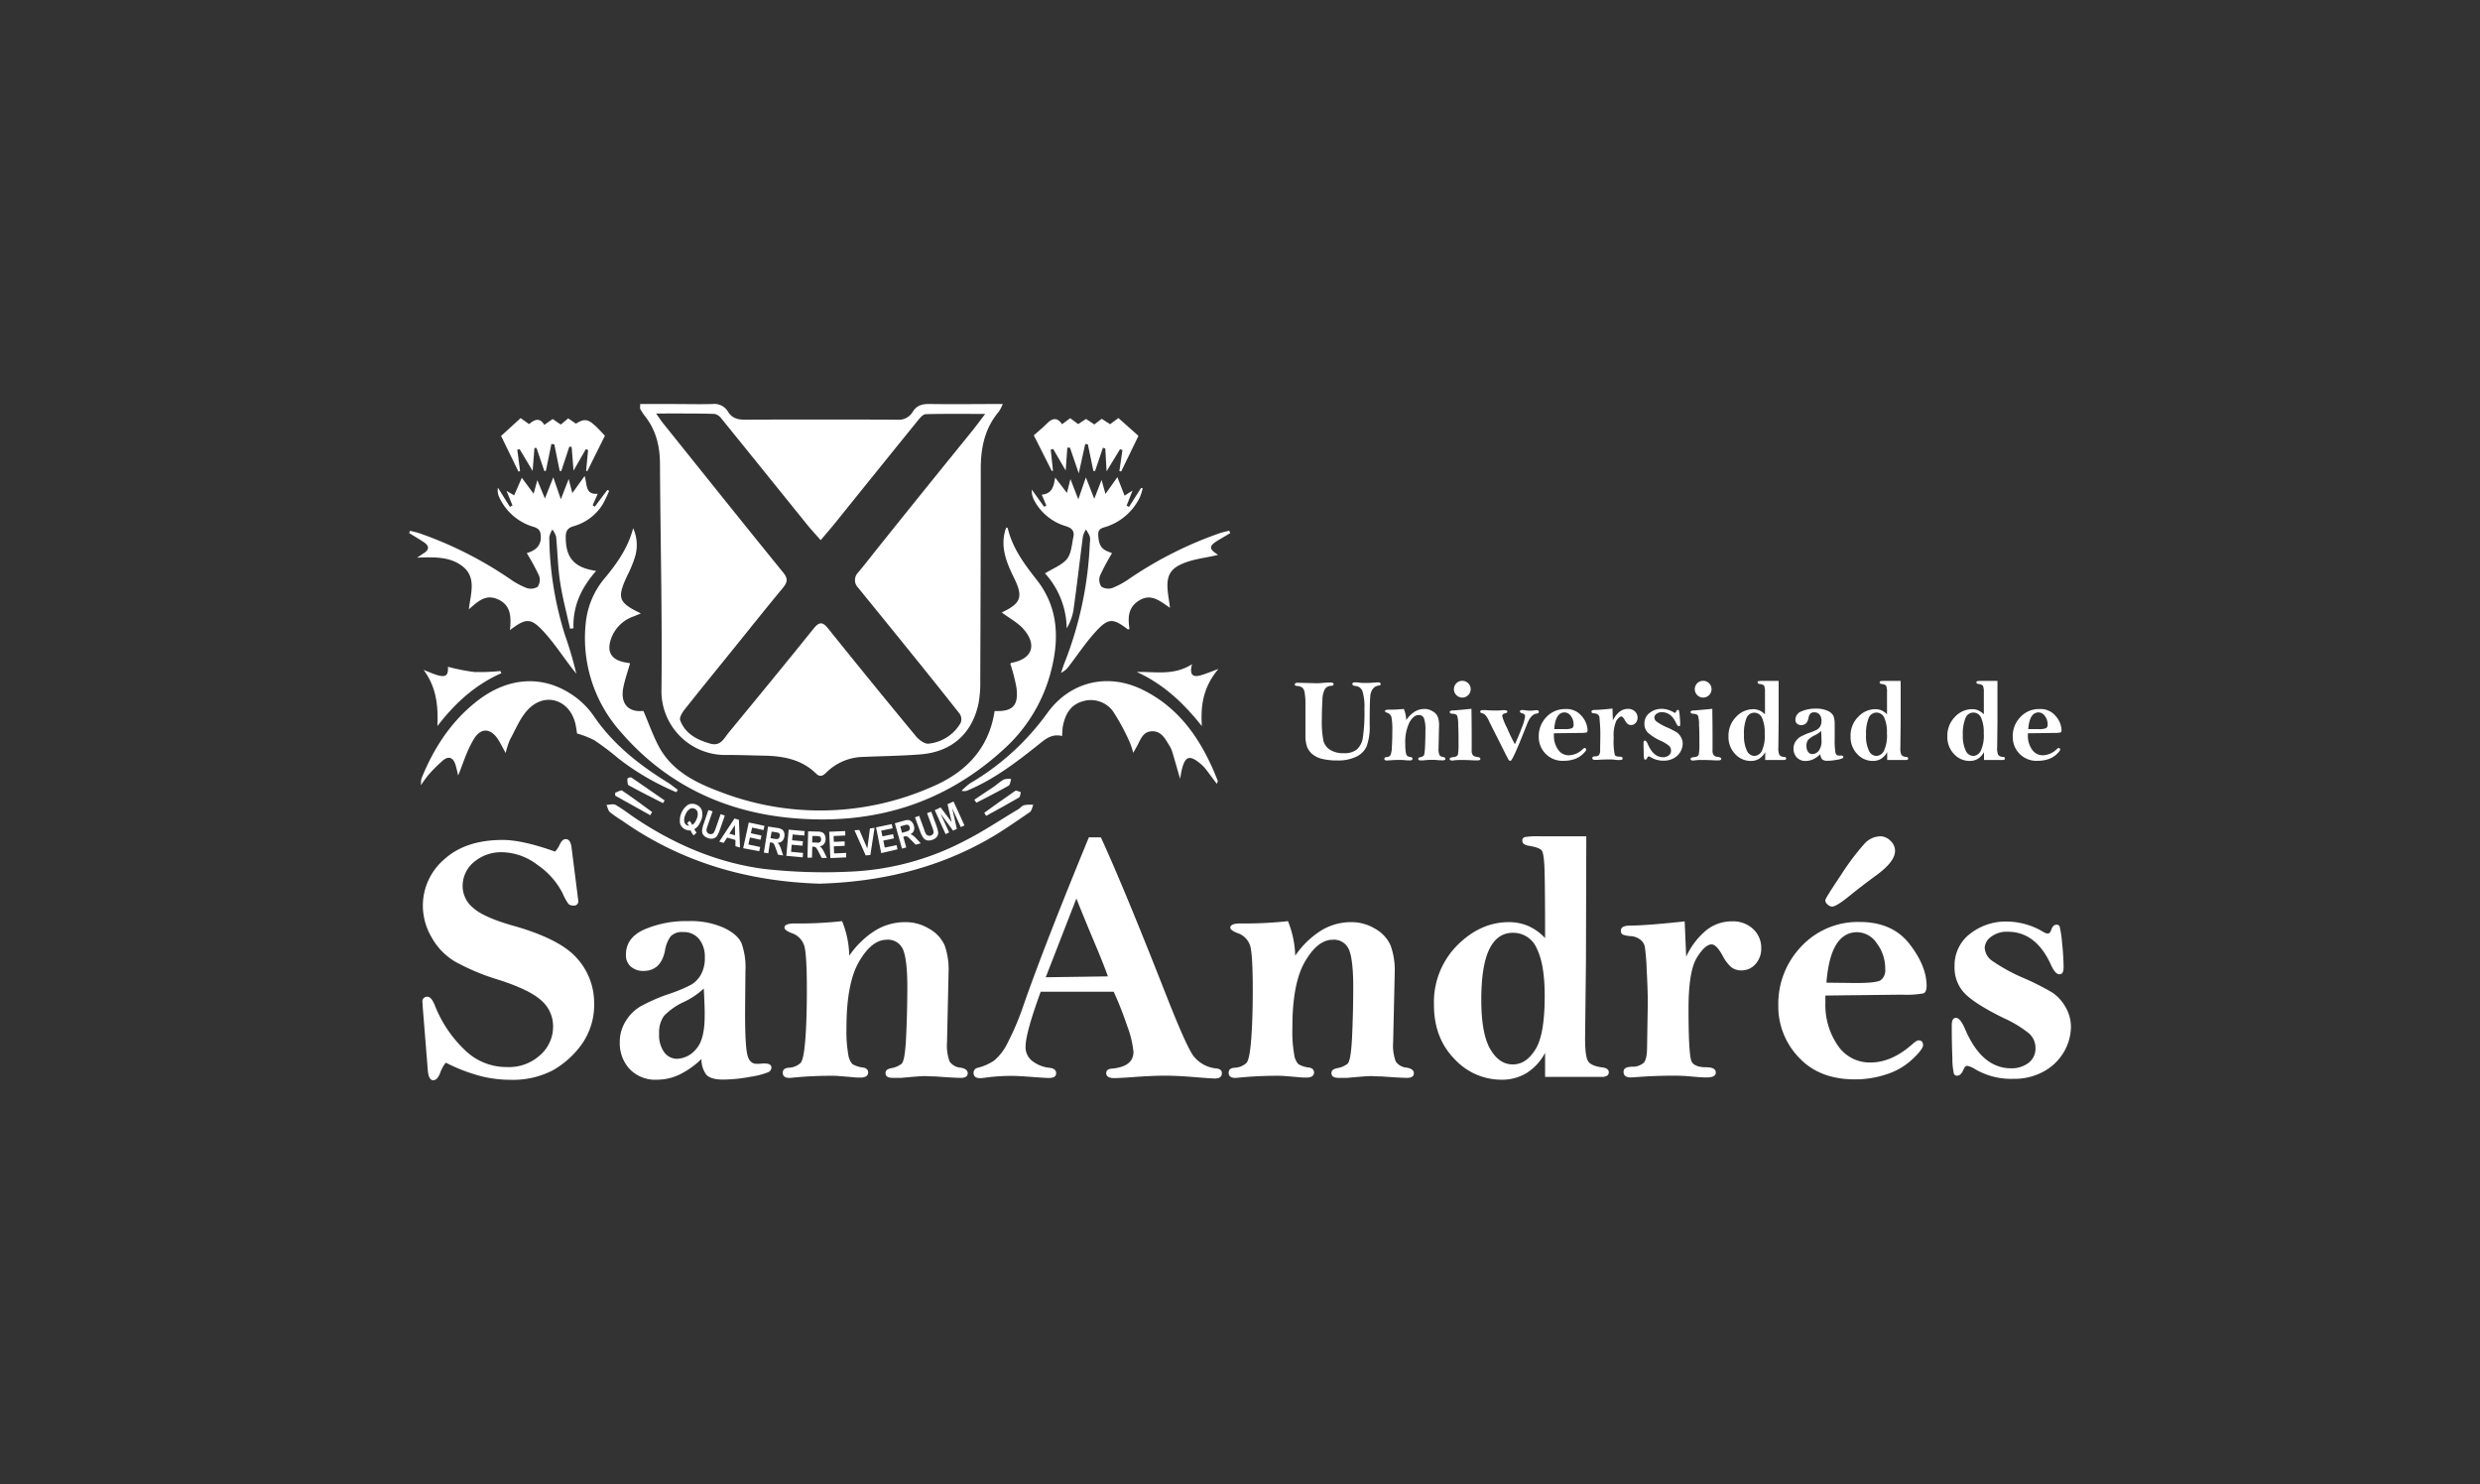
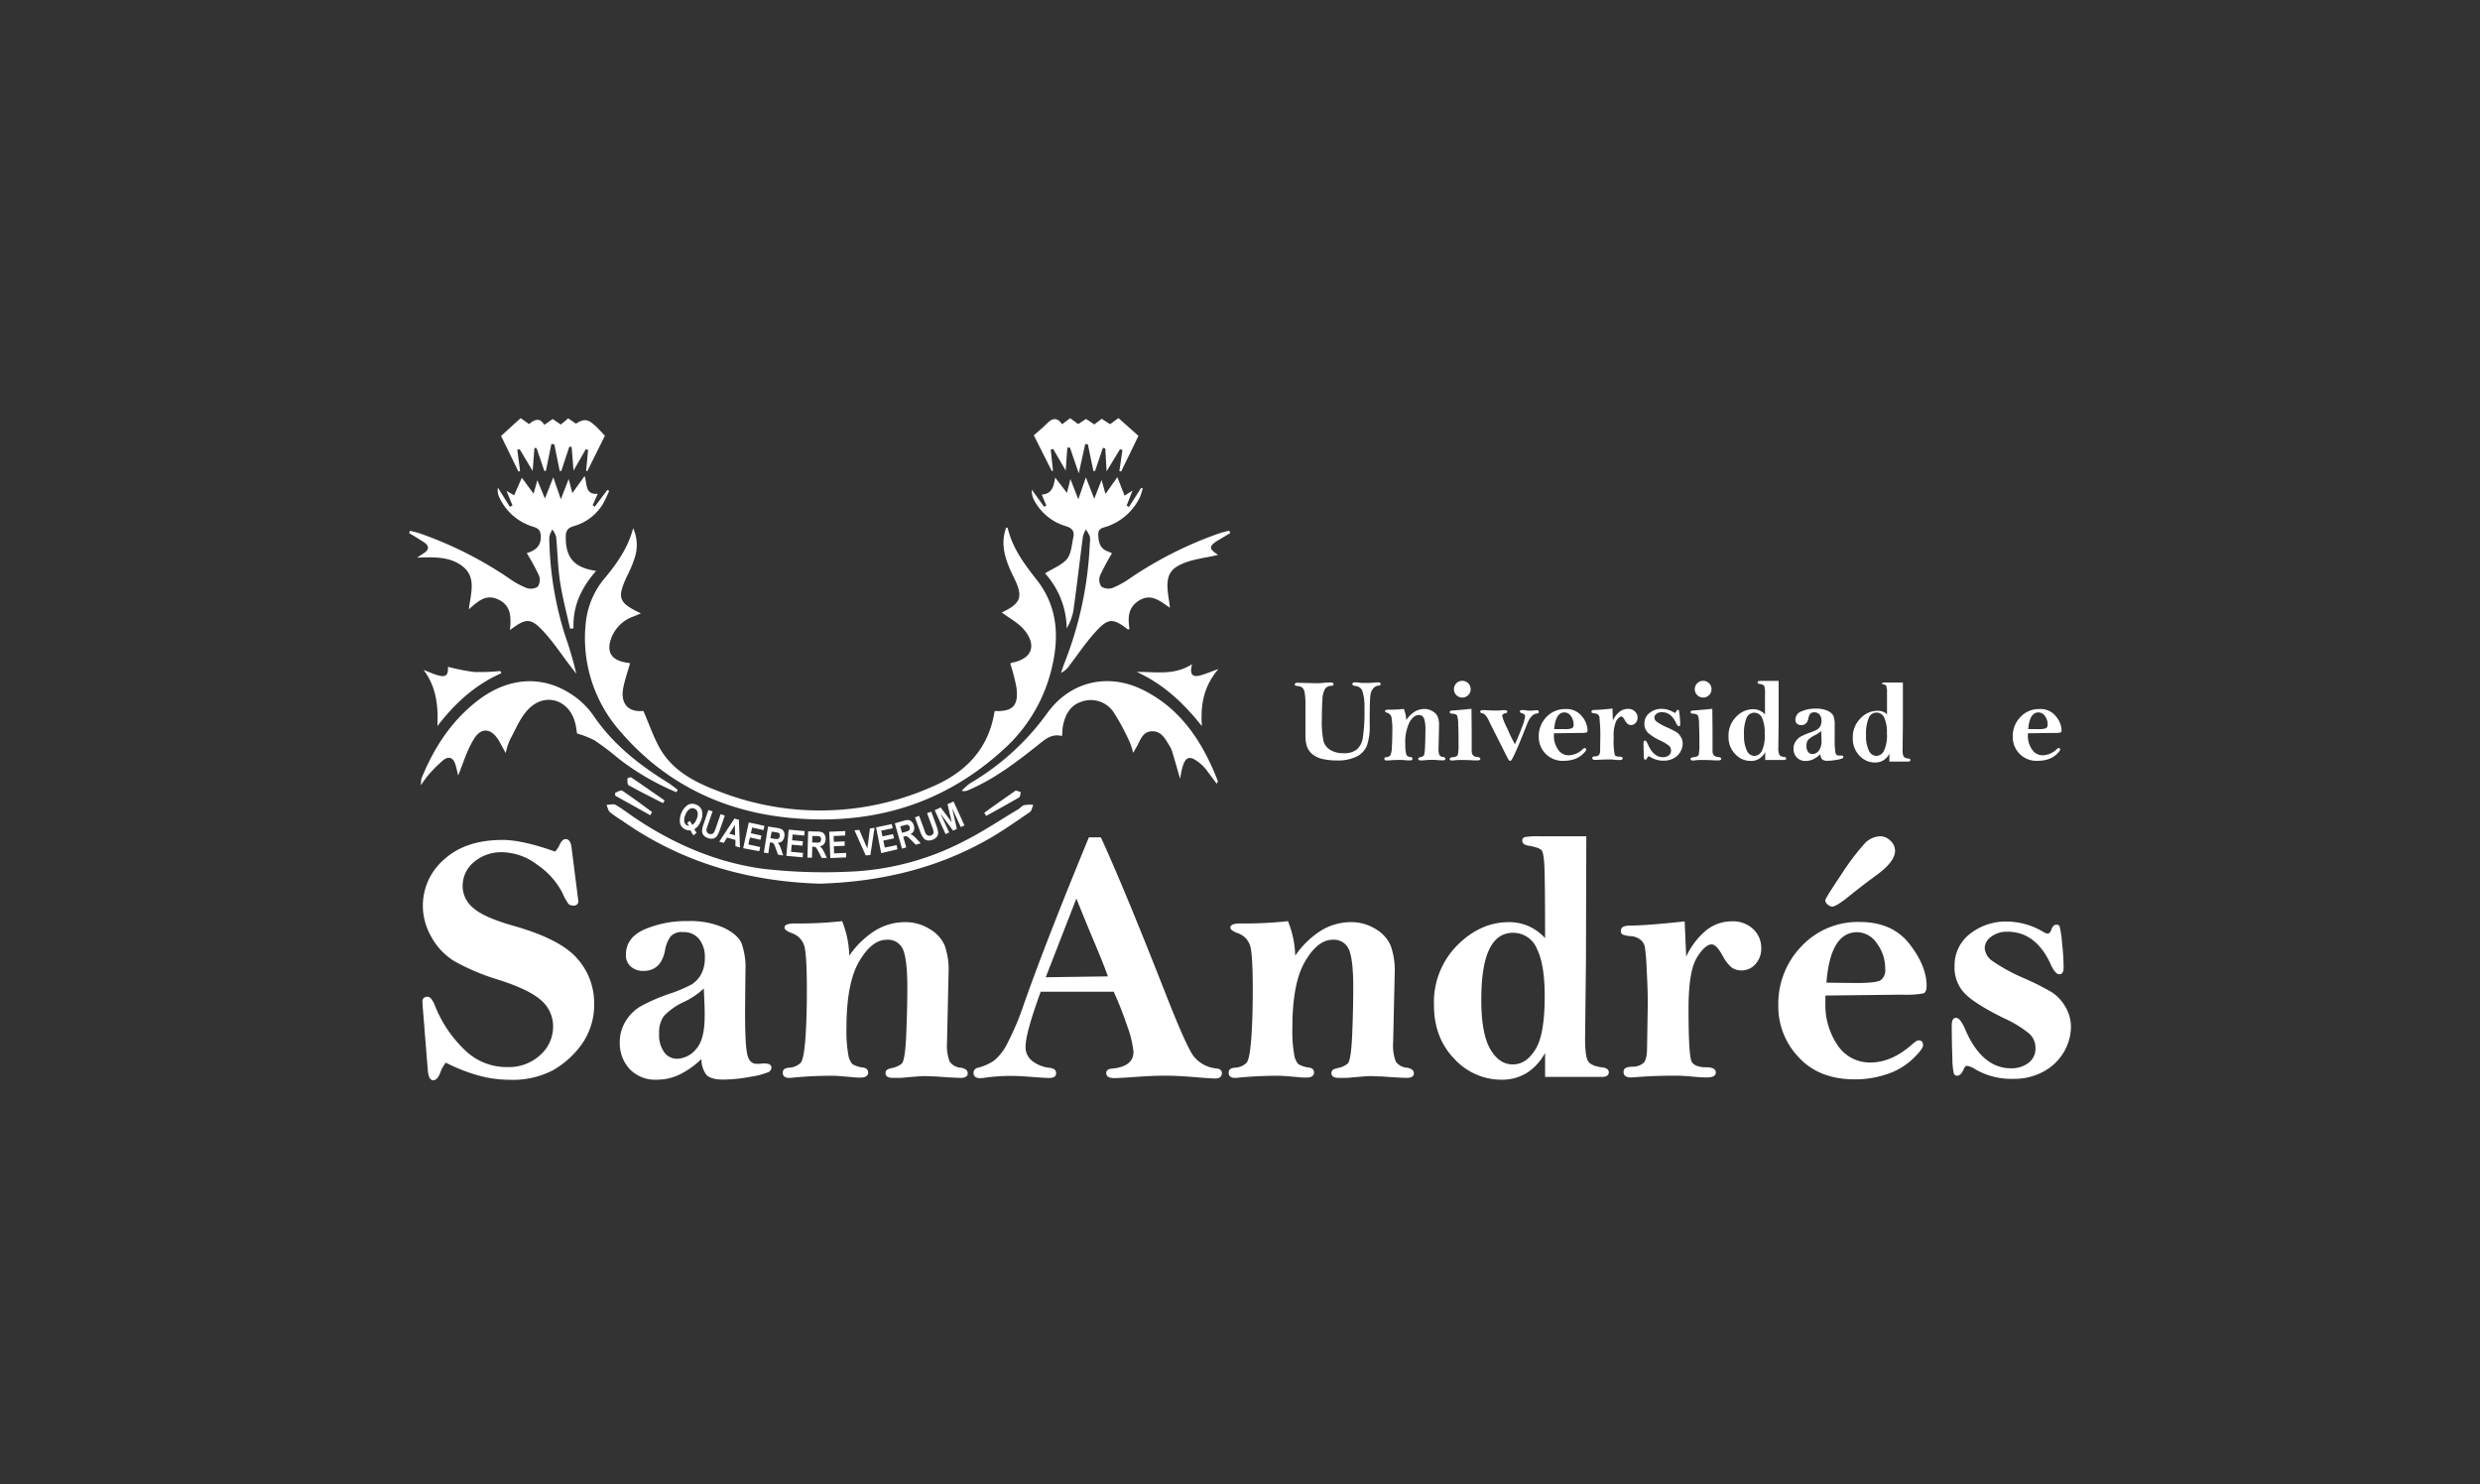
<svg xmlns="http://www.w3.org/2000/svg" id="Capa_1" data-name="Capa 1" viewBox="0 0 591.65 354.12">
  <rect x="0" y="0" width="591.65" height="354.12" fill="#333333" stroke="none" />
-   <path d="M152.73,96.39h7.94c3.07,0,6.15.08,9.23,0a3.83,3.83,0,0,1,3.8,1.85c.92,1.52,2.3,1.89,4,1.88q18.12-.07,36.25,0a3.89,3.89,0,0,0,3.79-1.85c.92-1.54,2.26-1.91,4-1.89,5.69.09,11.39,0,17.49,0a10.22,10.22,0,0,1-.9,1.78c-3.36,3.94-4.35,8.57-4.35,13.61,0,16.81-.05,33.62-.12,50.43a28.27,28.27,0,0,1-.41,5.6c-1.54,7.28-6.44,11.6-13.91,12.18-4.64.36-9.29.41-13.94.61a12.8,12.8,0,0,0-8.46,3.71c-.82.78-1.49,1.19-2.45.25-3.47-3.39-7.83-4.18-12.44-4.27-3-.05-6-.18-9-.16a15.23,15.23,0,0,1-15.44-15.75c.19-17.85-.26-35.71-.36-53.57,0-4.27-.91-8.17-3.62-11.56a12,12,0,0,1-1.09-1.7C152.65,97.4,152.73,97.14,152.73,96.39Zm3.8,2.26c.76,1.08,1.15,1.69,1.6,2.25,9.57,11.93,19.11,23.88,28.76,35.75,1.13,1.39.94,2.25,0,3.46-4,4.81-7.85,9.66-11.76,14.5s-7.94,9.78-11.85,14.72c-.56.71-1.26,1.9-1,2.53,1.23,3.23,4,4.64,7.18,5.55,2.47.71,3.28-1.3,4.42-2.68,6.76-8.21,13.53-16.43,20.19-24.73,1.39-1.73,2.19-1.7,3.54,0q10.35,12.89,20.89,25.63c.72.87,2.06,1.88,3,1.79a10,10,0,0,0,7.67-4.93,2.36,2.36,0,0,0-.18-2.14c-4.16-5.31-8.4-10.56-12.64-15.81-3.86-4.78-7.75-9.55-11.62-14.32a2.56,2.56,0,0,1,0-3.64c2.11-2.54,4.12-5.16,6.19-7.73Q221.3,115.9,231.78,103c1-1.23,1.94-2.53,3.26-4.25-5.12,0-9.65-.06-14.18.06-.63,0-1.35.86-1.85,1.47q-9.78,12.06-19.5,24.16c-1.15,1.43-2.36,2.81-3.72,4.43-1.24-1.41-2.3-2.55-3.28-3.76-6.84-8.46-13.64-16.93-20.5-25.37a2.57,2.57,0,0,0-1.64-1C166,98.62,161.57,98.65,156.53,98.65Z" style="fill:#fff" />
  <path d="M237.29,169.63c4.33.18,5.76-1.29,5.2-5.62a44,44,0,0,0-1.46-5.66c.05,0,.14-.2.26-.22,4.88-.88,6.19-4.11,3-7.92-1.38-1.63-3.44-2.69-5.3-4.09-.06.21-.06,0,0,0,4.58-2.17,5.18-3.68,2.93-8.25-1.89-3.84-3.44-7.67-1.88-12,.15,0,.37.07.38.15,1.14,4.81,4,8.61,7,12.43,5.18,6.68,5.31,14.22,3.23,22a37.63,37.63,0,0,1-11.23,18.34C225,192,207.86,196.92,188.75,195.15c-16.09-1.49-29.93-8.12-40.58-20.44a33.61,33.61,0,0,1-8.33-26.89,19.61,19.61,0,0,1,4.62-10.11c2.89-3.5,5.42-7.17,6.59-11.7a9.73,9.73,0,0,1,.33,7.19,28.15,28.15,0,0,1-1.74,4.14c-2.49,5.34-2.14,6.42,3.25,9-.7.29-1.19.51-1.7.71a8.71,8.71,0,0,0-5.34,5.14Q144.07,157,149,158l1.32.23c-.57,2-1.21,3.82-1.6,5.71-.81,3.94,1.19,6.06,4.77,5.66,1.3,3,2.32,6,3.85,8.79,3.17,5.65,8.71,8.37,14.45,10.51a66,66,0,0,0,50.63-1.22C230.5,184.22,235.92,178.55,237.29,169.63Z" style="fill:#fff" />
  <path d="M142.22,136.2c-3.57,4.06-5.6,8.44-5.4,13.69L136,150c-.82-3.74-1.82-7.45-2.39-11.22-.54-3.54-.59-7.16-.94-10.74a5.35,5.35,0,0,0-.89-1.7,5.35,5.35,0,0,0-.74,1.84,80.36,80.36,0,0,0,3.78,23.43,89.79,89.79,0,0,1,2.67,9.13c-.46-.59-.92-1.17-1.37-1.76-2.09-2.74-4-5.64-6.32-8.18-3.14-3.45-4.29-3.41-8.14-.47.3-3.09.32-6-3-7.4-2.83-1.21-4.67.56-6.81,2.44.42-3.72,1.88-7.52-1.42-10.2-3-2.39-6.71-2.28-10.93-2.13l1.66-1.1c1.38-.9,1.15-1.8-.06-2.6s-2.33-1.45-3.5-2.17l.23-.54c.75.19,1.5.35,2.23.59a91.4,91.4,0,0,1,21.61,10.91,18.78,18.78,0,0,0,3.93,2.14,3.11,3.11,0,0,0,2.67-.28,2.91,2.91,0,0,0,.34-2.62,53.8,53.8,0,0,0-2.94-5.41c1.64-.51,3.3-1.35,3.35-3.72,0-1.37-.25-2.11-1.77-2.56a13,13,0,0,1-8.12-7,3.68,3.68,0,0,1-.34-2.33l2.85,4.56.63-.31-1.43-3.49,1.82,1.06,1.83-4.19,2.81,3.81.89-3.22,1.81,4.36,2-5.05,1.8,5.23,1.87-4.83.87,3.36,2.93-4.08c.64,2,.1,4.52,3.13,4.24l-1.21,2.74.5.35,3-4,.44.2a29.85,29.85,0,0,1-1.6,3.32,12,12,0,0,1-6.89,5.13c-1.59.45-1.9,1.32-1.87,2.77C135,133.09,137,135.45,142.22,136.2Z" style="fill:#fff" />
  <path d="M266.57,113.84l1.72,4.41,1.9-1.22c-.59,1.51-1,2.56-1.42,3.6l.57.31,2.89-4.53.39.1a16.09,16.09,0,0,1-.66,2.07,13.62,13.62,0,0,1-7.63,6.94c-1.06.42-2.43.36-2.32,2.16s.42,3.12,2.16,3.83c.41.16.82.34,1.12.47a54.65,54.65,0,0,0-2.86,5.35,2.9,2.9,0,0,0,.32,2.62,3.07,3.07,0,0,0,2.67.31,20.26,20.26,0,0,0,4.12-2.27A91.88,91.88,0,0,1,291,127.2c.73-.24,1.49-.4,2.24-.59l.26.57-2.37,1.41c-2.86,1.65-2.89,2.27-.53,3.78-3,.78-6.65,1-9.55,2.63-3.77,2.07-2.34,6.15-1.94,10-2.34-1.58-4.4-3.45-7.21-1.82s-2.85,4.15-2.44,6.87c-.16.05-.33.15-.39.11-3.57-2.73-4.66-2.77-7.74.61-2.26,2.49-4.15,5.31-6.2,8a5.16,5.16,0,0,1-2,1.76c.26-.75.49-1.52.78-2.26A87.59,87.59,0,0,0,260,129.56a4.85,4.85,0,0,0,0-1.57,9.82,9.82,0,0,0-.93-1.67,6.19,6.19,0,0,0-.72,1.66c-.78,5.93-1.45,11.88-2.29,17.8a12.94,12.94,0,0,1-1.58,4.13,19.88,19.88,0,0,0-5.17-13.12c1.89-1.18,4-1.95,5.27-3.46,1-1.31,1.13-3.45,1.5-5.25.29-1.39-.37-2.11-1.8-2.55a12.53,12.53,0,0,1-7.51-6.08,4.73,4.73,0,0,1-.61-2.63l2.93,4.08.54-.27-1.1-2.62c2.38-.2,2.85-1.81,3.19-4.08l2.82,3.66.83-3.3c.72,1.84,1.22,3.15,1.88,4.83.62-1.8,1.12-3.25,1.81-5.22l2,5.1,1.74-4.5.93,3.34Z" style="fill:#fff" />
  <path d="M253.37,175.6c-2.55-.66-4.14.88-5.76,2.16-5.17,4.11-10.4,8.11-16.54,10.72a2.21,2.21,0,0,1-1.66.17,16.73,16.73,0,0,1,2-1.76,60.08,60.08,0,0,0,18.34-16.63c5.42-7.65,14.46-9.81,22.79-5.73,9.22,4.51,14.4,12.57,18,21.81,0,.1-.1.26-.25.65-1-1.29-1.83-2.47-2.73-3.62a8.39,8.39,0,0,0-1.11-1.12c-2.65-2.24-3.74-1.88-4.53,1.47-.13.57-.22,1.15-.39,2.07-.69-2.4-1.27-4.45-1.89-6.5a6.57,6.57,0,0,0-.67-1.42c-1-1.62-1.9-3.44-4.08-3.41s-2.73,1.85-3.54,3.37c-.23.44-.5.87-1,1.78a18.45,18.45,0,0,0-.86-2.61,53,53,0,0,0-3.92-7.24,6.55,6.55,0,0,0-7.47-2.38c-2.86.85-4.1,3.33-4.58,6.16C253.46,174.12,253.45,174.72,253.37,175.6Z" style="fill:#fff" />
  <path d="M161.36,189a60.47,60.47,0,0,1-13.83-8.06,65,65,0,0,0-5.74-4.34,22.86,22.86,0,0,0-4.12-1.61c-.09-.49-.19-1.52-.45-2.52-1.4-5.5-7.1-7.38-11.1-3.34-2,2-3.08,4.86-4.48,7.38a18,18,0,0,0-1,3.15c-.7-1.28-1.15-2.15-1.65-3-1.75-2.92-4.18-3.24-5.94-.34s-2.6,5.95-3.75,8.7c-.14-.56-.33-1.56-.62-2.53-.5-1.67-1.55-2.27-3-1.08a35.41,35.41,0,0,0-3.47,3.46,28.54,28.54,0,0,0-1.78,2.46,8.6,8.6,0,0,1,.1-1.55c2.91-7.21,7-13.58,13.18-18.44,7-5.52,14.92-6.39,21.95-2.12a19.3,19.3,0,0,1,5.87,5.43c4.61,6.83,10.83,11.74,17.71,16,.85.53,1.63,1.18,2.45,1.78Z" style="fill:#fff" />
  <path d="M195.53,210.82c-17.16-.53-33-5.1-47.06-15a32.25,32.25,0,0,1-2.95-2.05c-.45-.39-.56-1.16-.83-1.76.73,0,1.6-.28,2.15,0,1.62.93,3.11,2.09,4.66,3.14,9.34,6.27,19.53,10.65,30.66,12.14a128.5,128.5,0,0,0,20.4.67,64.73,64.73,0,0,0,27.57-7.35c4.4-2.22,8.52-5,12.76-7.52.52-.31.92-.88,1.46-1a8.62,8.62,0,0,1,2.16-.08c-.27.6-.37,1.43-.83,1.74-3.28,2.24-6.53,4.54-10,6.51C223.26,207.31,209.73,210.4,195.53,210.82Z" style="fill:#fff" />
  <path d="M261.07,101.26l1.76-1.34,2,1.28,2-1.46,4.77,4.25-4.12,8.49-.43-.09c.24-1.68.49-3.36.73-5l-.57-.24L264,112.44c-.12-2.24-.22-3.84-.31-5.44l-.57-.18-1.87,5.55h-.4L259.53,106l-.63-.07c-.47,2.14-.93,4.29-1.54,7-.84-2.44-1.47-4.29-2.1-6.13l-.63,0c-.12,1.7-.24,3.4-.39,5.46l-3-5.17-.57.19.54,5-.28.1-4.3-8.53c.83-.74,2-1.67,3.05-2.73,1.25-1.29,2.43-1.75,3.7.08l1.94-1.43,1.89,1.4,1.88-1.22C259.7,100.36,260.31,100.76,261.07,101.26Z" style="fill:#fff" />
  <path d="M133.79,101.29l1.76-1.48,1.83,1.25c2.53-1.49,3.2-1.19,6.93,2.9l-4.18,8.41h-.3c.16-1.67.32-3.34.47-5l-.53-.23-2.94,5.14-.45-5.65-.55-.08-1.92,5.82-.38,0L132.24,106l-.7-.07q-.64,3.21-1.31,6.42l-.38,0L128,106.88h-.5l-.43,5.47-3.11-5.2-.55.15.66,5.07-.38.15L119.54,104l4.67-4.25,2,1.42c1.16-.94,2.45-1.78,3.65.18l2-1.38Z" style="fill:#fff" />
  <path d="M119.62,160.6c-6.26,2.76-11.1,7.18-15.27,12.63.22-4.79-.23-9.32-3.29-13.4,1,.38,1.93.8,2.92,1.13,2.33.75,3,.28,2.89-1.88a50.48,50.48,0,0,0,6.23,1.24,48.44,48.44,0,0,0,6.25-.23Z" style="fill:#fff" />
  <path d="M290.67,159.6c-3.63,4.28-4.28,8.75-3.95,13.62-4.29-5.44-9.15-10-15.53-12.92,4.41-.08,8.84.95,13.19-1.83-.59,2.13-.1,3.21,1.89,2.69C287.54,160.83,288.75,160.29,290.67,159.6Z" style="fill:#fff" />
-   <path d="M232.44,190.79c1.5-1,3-2,4.51-3,.87-.59,1.64-1.34,2.55-1.83a4.3,4.3,0,0,1,1.74-.11c-.2.55-.24,1.38-.63,1.6-2.51,1.42-5.1,2.72-7.67,4.06Z" style="fill:#fff" />
  <path d="M158.16,191.61c-2.74-1.4-5.49-2.77-8.18-4.26-.31-.17-.3-1-.31-1.58a1.18,1.18,0,0,1,.9-.31c2.67,1.8,5.3,3.66,8,5.51Z" style="fill:#fff" />
  <path d="M234.82,193.9c2.45-1.75,4.89-3.53,7.38-5.22.26-.17.88.19,1.33.3-.13.44-.13,1.11-.42,1.28-2.59,1.51-5.23,2.94-7.85,4.39Z" style="fill:#fff" />
  <path d="M155.12,194.49l-8.36-4.67,0-.69c.57-.19,1.37-.72,1.67-.51,2.43,1.62,4.77,3.39,7.14,5.11Z" style="fill:#fff" />
  <path d="M309.55,162.89,314,163c.43,0,.91,0,1.45-.07.86-.07,1.54-.1,2-.1s.7.13.7.39-.18.38-.55.4a1.84,1.84,0,0,0-1.48.71,5.5,5.5,0,0,0-.63,2.69c-.09,1.35-.14,2.84-.14,4.47a23.53,23.53,0,0,0,.38,5.26,3.6,3.6,0,0,0,1.6,2.14,5.79,5.79,0,0,0,3.25.8,4.75,4.75,0,0,0,3.1-.87,4.68,4.68,0,0,0,1.44-2.75,40.56,40.56,0,0,0,.39-7,12.48,12.48,0,0,0-.46-4.14,1.88,1.88,0,0,0-1.6-1.26c-.55-.05-.82-.21-.82-.48s.22-.4.67-.4c.21,0,.56,0,1.06.08s1.05.06,1.61.06,1.09,0,1.72-.08c.48,0,.81-.06,1-.06.46,0,.69.14.69.4s-.17.34-.5.37a2,2,0,0,0-1.25.65,3.25,3.25,0,0,0-.72,1.88q-.15,1.32-.15,6.77a13.62,13.62,0,0,1-.72,5.19,5.09,5.09,0,0,1-2.5,2.49,10,10,0,0,1-4.45.89,15.59,15.59,0,0,1-3.57-.36,5.81,5.81,0,0,1-2.41-1.13,4.41,4.41,0,0,1-1.28-1.75,8.36,8.36,0,0,1-.39-2.92l0-7.34a14.69,14.69,0,0,0-.17-2.53,2.27,2.27,0,0,0-.54-1.32,2.14,2.14,0,0,0-1.13-.41,1.41,1.41,0,0,1-.6-.14.35.35,0,0,1-.12-.3C309,163,309.16,162.89,309.55,162.89Z" style="fill:#fff" />
  <path d="M335.48,171.8a7,7,0,0,1,2-2,4.47,4.47,0,0,1,2.35-.66,3.51,3.51,0,0,1,1.91.54A2.71,2.71,0,0,1,343,171a5.62,5.62,0,0,1,.31,2.11l-.12,5.5a3.52,3.52,0,0,0,.21,1.5,1.09,1.09,0,0,0,.86.48c.37.07.56.22.56.44s-.18.36-.54.36-1,0-2-.11c-.36,0-.65,0-.87,0s-.82,0-1.82.13h-.67c-.38,0-.57-.12-.57-.37s.17-.33.51-.4a1.72,1.72,0,0,0,.75-.32c.18-.14.3-.87.36-2.16s.09-2.59.09-3.87a8.24,8.24,0,0,0-.34-2.91,1.26,1.26,0,0,0-1.29-.79c-.78,0-1.5.57-2.17,1.72a10.85,10.85,0,0,0-1,5.27,10.33,10.33,0,0,0,.14,2,1.49,1.49,0,0,0,.34.78,2.23,2.23,0,0,0,.85.27.39.39,0,0,1,.38.4c0,.25-.19.38-.56.38l-.61,0c-.88-.08-1.36-.11-1.43-.11a32.17,32.17,0,0,0-3.26.13l-.33,0c-.34,0-.51-.13-.51-.4s.15-.36.46-.4a1.36,1.36,0,0,0,.95-.39,4.49,4.49,0,0,0,.36-1.89c.08-1.07.12-2.33.12-3.81a16.32,16.32,0,0,0-.21-3.48,1.51,1.51,0,0,0-1-1c-.38-.14-.56-.28-.56-.42s.27-.33.81-.33a30.81,30.81,0,0,0,3.71-.18A7.58,7.58,0,0,1,335.48,171.8Z" style="fill:#fff" />
  <path d="M351.05,169.11c0,1.28.05,3.58.05,6.88l0,3a1.74,1.74,0,0,0,.3,1.2,1.65,1.65,0,0,0,1,.4c.52.06.77.21.77.44s-.2.37-.6.37c-.2,0-.53,0-1,0q-1.51-.09-3-.09c-.49,0-1,0-1.49.07a5.92,5.92,0,0,1-.62.06c-.41,0-.61-.12-.61-.37s.27-.38.8-.43c.71-.06,1.1-.3,1.18-.71a14.41,14.41,0,0,0,.13-2.48c0-1.62,0-3.11-.08-4.46a7,7,0,0,0-.28-2.33,1.58,1.58,0,0,0-1.07-.38c-.46,0-.68-.18-.68-.4s.23-.35.69-.39l.29,0Zm-.19-4.66a2,2,0,0,1-3.4,1.4,2,2,0,1,1,3.4-1.4Z" style="fill:#fff" />
  <path d="M361.41,177.56c.59-1.28,1.15-2.62,1.66-4a11.25,11.25,0,0,0,.77-2.64.72.72,0,0,0-.63-.72c-.41-.11-.61-.26-.61-.46s.17-.34.5-.34c.16,0,.5,0,1,.08s.79.06,1,.06a6.72,6.72,0,0,0,1.13-.09,2.17,2.17,0,0,1,.45,0c.29,0,.43.13.43.4s-.19.33-.58.4c-.87.14-1.6.94-2.18,2.41q-1,2.52-1.89,4.68c-.6,1.43-1.06,2.47-1.38,3.1a6.57,6.57,0,0,1-.58,1,.44.44,0,0,1-.26.07c-.12,0-.24-.08-.35-.26s-.59-1.1-1.42-2.77l-3.19-6.34a5.42,5.42,0,0,0-1-1.62,1.94,1.94,0,0,0-.62-.34c-.36-.08-.53-.21-.53-.38s.17-.39.52-.39c.15,0,.38,0,.69,0,.74.06,1.47.1,2.18.1.28,0,.6,0,1,0l1.17-.09c.61,0,.91.11.91.32s-.17.4-.51.44-.71.27-.71.66a14.11,14.11,0,0,0,1.16,2.84C360.22,175.3,360.88,176.6,361.41,177.56Z" style="fill:#fff" />
  <path d="M370.71,174.94c0,.27,0,.46,0,.58a5.58,5.58,0,0,0,1,3.31,3,3,0,0,0,2.59,1.36,4.91,4.91,0,0,0,3.28-1.45c.22-.19.37-.29.47-.29s.36.13.36.39-.28.57-.83,1.09a5.45,5.45,0,0,1-2,1.19,7.94,7.94,0,0,1-2.48.39,5.67,5.67,0,0,1-6-5.76,6.49,6.49,0,0,1,1.83-4.69,6.06,6.06,0,0,1,4.56-1.9,4.63,4.63,0,0,1,3.9,1.73,5.39,5.39,0,0,1,1.35,3.28c0,.33-.09.53-.26.59a8.1,8.1,0,0,1-1.7.1Zm.08-1,2.36,0a4.71,4.71,0,0,0,1.91-.22,1,1,0,0,0,.35-.9,3.28,3.28,0,0,0-.65-2,1.9,1.9,0,0,0-1.54-.86C371.8,170,371,171.29,370.79,173.93Z" style="fill:#fff" />
  <path d="M384.78,171.89a5.8,5.8,0,0,1,1.59-2.08,3.2,3.2,0,0,1,2-.69,2.27,2.27,0,0,1,1.67.61,2,2,0,0,1,.63,1.51,1.75,1.75,0,0,1-.45,1.22,1.4,1.4,0,0,1-1.09.51,1.27,1.27,0,0,1-.8-.25,3,3,0,0,1-.68-.88c-.33-.61-.62-.91-.87-.91s-.72.34-1.16,1a8.42,8.42,0,0,0-.64,4,16.29,16.29,0,0,0,.25,4.17c.17.28.55.42,1.12.42s.76.14.76.42-.24.38-.74.38c-.28,0-.68,0-1.2-.07s-.93-.06-1.35-.06q-1.36,0-2.7.09l-.67,0c-.38,0-.57-.14-.57-.43s.22-.39.67-.41a1.29,1.29,0,0,0,.92-.31,1.91,1.91,0,0,0,.27-1.23l.05-3.44c0-.7,0-1.57-.08-2.6s-.11-1.66-.15-1.86a1.1,1.1,0,0,0-.35-.53,1.44,1.44,0,0,0-.77-.27,2.2,2.2,0,0,1-.63-.13.35.35,0,0,1-.13-.31q0-.37.69-.39,1.28,0,4.32-.33Z" style="fill:#fff" />
  <path d="M401.44,177.38a4,4,0,0,1-.52,1.93,4.07,4.07,0,0,1-1.56,1.55,4.67,4.67,0,0,1-2.43.61,5.71,5.71,0,0,1-2.94-.71,1.92,1.92,0,0,0-.67-.31c-.12,0-.21.08-.28.23-.15.36-.32.55-.52.55a.28.28,0,0,1-.26-.14,5.3,5.3,0,0,1-.12-1.23c0-.73-.05-1.59-.05-2.59,0-.39.11-.58.33-.58s.46.28.7.85c.89,2.07,2.09,3.11,3.62,3.11a2.17,2.17,0,0,0,1.35-.42,1.37,1.37,0,0,0,.56-1.2,1.48,1.48,0,0,0-.51-1.13,9.34,9.34,0,0,0-2-1.2,12,12,0,0,1-3-1.9,2.89,2.89,0,0,1-.83-2.16,3.09,3.09,0,0,1,1.2-2.53,4.52,4.52,0,0,1,2.95-1,5.67,5.67,0,0,1,2.83.83.61.61,0,0,0,.31.11c.12,0,.21-.1.28-.3s.22-.39.4-.39a.26.26,0,0,1,.25.13,7.63,7.63,0,0,1,.19,1.29c.08.77.12,1.42.12,1.93s-.1.54-.31.54-.45-.26-.68-.77c-.78-1.71-1.91-2.57-3.38-2.57a2,2,0,0,0-1.29.4,1.14,1.14,0,0,0-.5.86,1.33,1.33,0,0,0,.64,1.06,13.83,13.83,0,0,0,2.46,1.34A20.7,20.7,0,0,1,400,174.7a3.26,3.26,0,0,1,1,1.13A3.1,3.1,0,0,1,401.44,177.38Z" style="fill:#fff" />
  <path d="M408.51,169.11c0,1.28.05,3.58.05,6.88l0,3a1.74,1.74,0,0,0,.3,1.2,1.65,1.65,0,0,0,1,.4c.52.06.77.21.77.44s-.2.37-.6.37c-.2,0-.53,0-1,0q-1.51-.09-3-.09c-.49,0-1,0-1.49.07a5.92,5.92,0,0,1-.62.06c-.41,0-.61-.12-.61-.37s.27-.38.8-.43c.71-.06,1.1-.3,1.18-.71a14.41,14.41,0,0,0,.13-2.48c0-1.62,0-3.11-.08-4.46a7,7,0,0,0-.28-2.33,1.59,1.59,0,0,0-1.08-.38c-.45,0-.67-.18-.67-.4s.23-.35.69-.39l.29,0Zm-.19-4.66a2,2,0,0,1-3.4,1.4,2,2,0,1,1,3.4-1.4Z" style="fill:#fff" />
  <path d="M421.07,170.43c0-2.65,0-4.43,0-5.31a3.84,3.84,0,0,0-.22-1.56,1.82,1.82,0,0,0-1-.37c-.36-.05-.54-.18-.54-.38a.27.27,0,0,1,.19-.3,6.18,6.18,0,0,1,1.19-.06h3.64l0,9.79-.07,6.08a4,4,0,0,0,.24,1.77,1.52,1.52,0,0,0,1.11.49c.34,0,.51.16.51.38s-.18.36-.54.36h-4.46v-1.89a4.25,4.25,0,0,1-1.45,1.59,3.7,3.7,0,0,1-2,.52,5,5,0,0,1-3.71-1.64,5.8,5.8,0,0,1-1.59-4.22,6.31,6.31,0,0,1,1.82-4.66,5.6,5.6,0,0,1,4-1.83,3.81,3.81,0,0,1,1.56.31A4.22,4.22,0,0,1,421.07,170.43Zm-5,4.85a8.08,8.08,0,0,0,.7,3.84,2,2,0,0,0,1.77,1.22,2.09,2.09,0,0,0,1.77-1.16A8.5,8.5,0,0,0,421,175a8.62,8.62,0,0,0-.62-3.71,2,2,0,0,0-3.74.07A9.72,9.72,0,0,0,416.06,175.28Z" style="fill:#fff" />
  <path d="M434.29,179.92a7,7,0,0,1-1.72,1.22,4.13,4.13,0,0,1-1.75.4,2.77,2.77,0,0,1-2.18-.85,3,3,0,0,1-.76-2.06,3.07,3.07,0,0,1,.46-1.68,3.58,3.58,0,0,1,1.14-1.15,15.1,15.1,0,0,1,2.25-1,11.22,11.22,0,0,0,1.77-.74,2.17,2.17,0,0,0,.75-.78,2.68,2.68,0,0,0,.3-1.34,2.19,2.19,0,0,0-.45-1.45,1.54,1.54,0,0,0-1.25-.54,1.23,1.23,0,0,0-1,.34,2.69,2.69,0,0,0-.43,1.14c-.22,1-.78,1.56-1.7,1.56a1.48,1.48,0,0,1-1-.33,1.18,1.18,0,0,1-.39-.95,2.12,2.12,0,0,1,1.44-2,8.33,8.33,0,0,1,3.43-.65,6.47,6.47,0,0,1,2.81.52,2.79,2.79,0,0,1,1.39,1.21,5.77,5.77,0,0,1,.3,2.16l0,3.26a19.59,19.59,0,0,0,.17,3.31c.12.49.36.73.74.73h.22l.37,0c.38,0,.57.11.57.32a.42.42,0,0,1-.23.35,5.57,5.57,0,0,1-1.42.36,11.33,11.33,0,0,1-2.13.22,1.8,1.8,0,0,1-1.3-.36A1.9,1.9,0,0,1,434.29,179.92Zm.18-5.53a5.94,5.94,0,0,1-1.59,1.06,5.5,5.5,0,0,0-1.53,1.08,2.24,2.24,0,0,0-.38,1.4,2.32,2.32,0,0,0,.4,1.47,1.26,1.26,0,0,0,1,.5,2,2,0,0,0,1.49-.74,3.8,3.8,0,0,0,.69-2.6C434.55,176.17,434.52,175.45,434.47,174.39Z" style="fill:#fff" />
-   <path d="M450.18,170.43c0-2.65,0-4.43,0-5.31a3.66,3.66,0,0,0-.22-1.56,1.78,1.78,0,0,0-1-.37c-.35-.05-.53-.18-.53-.38a.28.28,0,0,1,.18-.3,6.26,6.26,0,0,1,1.19-.06h3.64l0,9.79-.07,6.08a4,4,0,0,0,.24,1.77,1.52,1.52,0,0,0,1.11.49c.34,0,.51.16.51.38s-.18.36-.54.36h-4.47v-1.89a4.15,4.15,0,0,1-1.44,1.59,3.72,3.72,0,0,1-2,.52,5,5,0,0,1-3.7-1.64,5.8,5.8,0,0,1-1.59-4.22,6.27,6.27,0,0,1,1.82-4.66,5.59,5.59,0,0,1,4.05-1.83,3.77,3.77,0,0,1,1.55.31A4,4,0,0,1,450.18,170.43Zm-5,4.85a8,8,0,0,0,.7,3.84,2,2,0,0,0,1.77,1.22,2.09,2.09,0,0,0,1.77-1.16,8.5,8.5,0,0,0,.74-4.21,8.62,8.62,0,0,0-.62-3.71,2,2,0,0,0-3.74.07A9.72,9.72,0,0,0,445.18,175.28Z" style="fill:#fff" />
-   <path d="M473.28,170.43c0-2.65,0-4.43,0-5.31a3.76,3.76,0,0,0-.23-1.56,1.77,1.77,0,0,0-1-.37c-.36-.05-.54-.18-.54-.38a.28.28,0,0,1,.18-.3,6.4,6.4,0,0,1,1.2-.06h3.64l0,9.79-.07,6.08a4,4,0,0,0,.24,1.77,1.52,1.52,0,0,0,1.11.49c.34,0,.51.16.51.38s-.18.36-.54.36h-4.46v-1.89a4.25,4.25,0,0,1-1.45,1.59,3.72,3.72,0,0,1-2,.52,5,5,0,0,1-3.7-1.64,5.8,5.8,0,0,1-1.59-4.22,6.31,6.31,0,0,1,1.82-4.66,5.59,5.59,0,0,1,4.05-1.83,3.77,3.77,0,0,1,1.55.31A4.15,4.15,0,0,1,473.28,170.43Zm-5,4.85a8,8,0,0,0,.7,3.84,2,2,0,0,0,1.77,1.22,2.09,2.09,0,0,0,1.77-1.16,8.5,8.5,0,0,0,.74-4.21,8.62,8.62,0,0,0-.62-3.71,2,2,0,0,0-3.74.07A9.72,9.72,0,0,0,468.27,175.28Z" style="fill:#fff" />
+   <path d="M450.18,170.43c0-2.65,0-4.43,0-5.31a3.66,3.66,0,0,0-.22-1.56,1.78,1.78,0,0,0-1-.37a.28.28,0,0,1,.18-.3,6.26,6.26,0,0,1,1.19-.06h3.64l0,9.79-.07,6.08a4,4,0,0,0,.24,1.77,1.52,1.52,0,0,0,1.11.49c.34,0,.51.16.51.38s-.18.36-.54.36h-4.47v-1.89a4.15,4.15,0,0,1-1.44,1.59,3.72,3.72,0,0,1-2,.52,5,5,0,0,1-3.7-1.64,5.8,5.8,0,0,1-1.59-4.22,6.27,6.27,0,0,1,1.82-4.66,5.59,5.59,0,0,1,4.05-1.83,3.77,3.77,0,0,1,1.55.31A4,4,0,0,1,450.18,170.43Zm-5,4.85a8,8,0,0,0,.7,3.84,2,2,0,0,0,1.77,1.22,2.09,2.09,0,0,0,1.77-1.16,8.5,8.5,0,0,0,.74-4.21,8.62,8.62,0,0,0-.62-3.71,2,2,0,0,0-3.74.07A9.72,9.72,0,0,0,445.18,175.28Z" style="fill:#fff" />
  <path d="M483.79,174.94c0,.27,0,.46,0,.58a5.58,5.58,0,0,0,1,3.31,3,3,0,0,0,2.58,1.36,4.91,4.91,0,0,0,3.29-1.45c.22-.19.37-.29.46-.29q.36,0,.36.39c0,.2-.27.57-.82,1.09a5.54,5.54,0,0,1-2,1.19,8,8,0,0,1-2.48.39,5.65,5.65,0,0,1-6-5.76,6.49,6.49,0,0,1,1.83-4.69,6,6,0,0,1,4.55-1.9,4.65,4.65,0,0,1,3.91,1.73,5.39,5.39,0,0,1,1.35,3.28c0,.33-.09.53-.27.59a8,8,0,0,1-1.69.1Zm.09-1,2.35,0a4.67,4.67,0,0,0,1.91-.22,1,1,0,0,0,.36-.9,3.28,3.28,0,0,0-.65-2,1.91,1.91,0,0,0-1.55-.86C484.89,170,484.08,171.29,483.88,173.93Z" style="fill:#fff" />
  <path d="M132.43,203.17a6.42,6.42,0,0,0,1.09-1.65c.41-.89.89-1.33,1.42-1.33.76,0,1.22.62,1.39,1.85l1.46,11.49.17,1.38a1,1,0,0,1-1.13,1.13,1.6,1.6,0,0,1-1.22-.4,13.7,13.7,0,0,1-1.42-2.59,18.27,18.27,0,0,0-6-6.73,14.19,14.19,0,0,0-8.34-3,10,10,0,0,0-6.77,2.33,7.41,7.41,0,0,0-2.71,5.87,6.73,6.73,0,0,0,2.52,5.08c1.68,1.52,4.9,2.94,9.68,4.29q11.25,3.19,15.22,7.89a15.82,15.82,0,0,1,3.95,10.43,16.28,16.28,0,0,1-2.9,9.85,21.7,21.7,0,0,1-6.92,6.27,20.74,20.74,0,0,1-10.31,2.28,28.49,28.49,0,0,1-7.38-1,41.88,41.88,0,0,1-7.88-3.09A8.37,8.37,0,0,0,105,256c-.45,1.15-1,1.72-1.67,1.72s-1.12-.76-1.26-2.26l-1.22-15.22c0-.68-.08-1.09-.08-1.26A1.1,1.1,0,0,1,102,237.8c.61,0,1.2.7,1.76,2.1a29.5,29.5,0,0,0,7,10.48,14.2,14.2,0,0,0,10.19,4.19,11,11,0,0,0,8-2.93,9,9,0,0,0,3-6.67,8.16,8.16,0,0,0-2.81-6.29q-2.81-2.55-10.1-4.9a53.14,53.14,0,0,1-10.55-4.41,15.46,15.46,0,0,1-5.53-5.76,15,15,0,0,1-2.08-7.44A14.56,14.56,0,0,1,106,205q5.08-4.6,13.86-4.61Q124.54,200.36,132.43,203.17Z" style="fill:#fff" />
  <path d="M167.35,252.64a20.14,20.14,0,0,1-5.24,3.72,12.51,12.51,0,0,1-5.32,1.23,8.45,8.45,0,0,1-6.61-2.58,9.05,9.05,0,0,1-2.32-6.28,9.37,9.37,0,0,1,1.4-5.1,10.34,10.34,0,0,1,3.47-3.49,42.63,42.63,0,0,1,6.84-3,34.27,34.27,0,0,0,5.38-2.25,6.65,6.65,0,0,0,2.28-2.39,8.05,8.05,0,0,0,.92-4.08,6.64,6.64,0,0,0-1.38-4.4,4.68,4.68,0,0,0-3.8-1.65,3.66,3.66,0,0,0-3,1.05,8,8,0,0,0-1.34,3.46q-1,4.76-5.15,4.76a4.41,4.41,0,0,1-2.94-1,3.53,3.53,0,0,1-1.21-2.89c0-2.68,1.45-4.69,4.38-6a25.22,25.22,0,0,1,10.46-2,19.52,19.52,0,0,1,8.53,1.6c2.19,1.06,3.6,2.29,4.21,3.69a17.07,17.07,0,0,1,.93,6.54l-.09,9.93q0,7.84.53,10.07c.35,1.48,1.09,2.22,2.24,2.22.17,0,.39,0,.67,0,.56-.06.94-.09,1.13-.09,1.15,0,1.72.32,1.72,1a1.28,1.28,0,0,1-.71,1.07,18.38,18.38,0,0,1-4.3,1.11,36.19,36.19,0,0,1-6.48.67c-1.93,0-3.25-.37-4-1.1A6.08,6.08,0,0,1,167.35,252.64Zm.55-16.81a17.94,17.94,0,0,1-4.82,3.24,15.69,15.69,0,0,0-4.66,3.28,6.67,6.67,0,0,0-1.17,4.24,7,7,0,0,0,1.23,4.48,3.78,3.78,0,0,0,3,1.53,6.16,6.16,0,0,0,4.53-2.25c1.4-1.49,2.1-4.14,2.1-7.92C168.15,241.25,168.06,239.05,167.9,235.83Z" style="fill:#fff" />
  <path d="M202.61,228a21.23,21.23,0,0,1,6.19-6,13.59,13.59,0,0,1,7.15-2,10.83,10.83,0,0,1,5.82,1.63,8.52,8.52,0,0,1,3.59,3.9,17.26,17.26,0,0,1,.94,6.42l-.37,16.73a10.89,10.89,0,0,0,.62,4.57,3.49,3.49,0,0,0,2.65,1.47c1.11.19,1.67.64,1.67,1.34s-.54,1.09-1.63,1.09c-.93,0-3-.11-6.08-.34-1.09,0-2-.08-2.64-.08s-2.49.14-5.54.42h-2c-1.15,0-1.72-.38-1.72-1.13s.52-1,1.55-1.22a5.3,5.3,0,0,0,2.26-1q.84-.66,1.11-6.59t.28-11.75c0-4.31-.35-7.27-1-8.86a3.87,3.87,0,0,0-3.92-2.4q-3.57,0-6.6,5.22t-3,16a31.08,31.08,0,0,0,.42,6.08,4.37,4.37,0,0,0,1,2.37,6.53,6.53,0,0,0,2.58.82c.78.14,1.18.54,1.18,1.21s-.58,1.18-1.72,1.18c-.56,0-1.18,0-1.85-.08-2.68-.23-4.14-.34-4.36-.34a94.64,94.64,0,0,0-9.89.42,9.25,9.25,0,0,1-1,.08c-1,0-1.55-.4-1.55-1.21s.46-1.11,1.38-1.22a4.32,4.32,0,0,0,2.9-1.18c.5-.61.87-2.54,1.11-5.77s.35-7.09.35-11.57q0-8.56-.63-10.6a4.66,4.66,0,0,0-3-3c-1.14-.44-1.71-.88-1.71-1.3,0-.67.82-1,2.47-1a92.22,92.22,0,0,0,11.28-.55A23.42,23.42,0,0,1,202.61,228Z" style="fill:#fff" />
  <path d="M259.77,199.77h2.86q5.52,12,15.62,37.74,4.65,11.82,6.41,14.34a7.83,7.83,0,0,0,5.58,3.06c.84.11,1.26.47,1.26,1.09,0,.86-.54,1.3-1.63,1.3-.59,0-2.12-.1-4.57-.3q-4.37-.37-7.34-.37t-7.55.33c-2.32.17-3.84.25-4.57.25-1.29,0-1.93-.4-1.93-1.21,0-.62.45-1,1.34-1.05q5.16-.47,5.16-4a24.07,24.07,0,0,0-1.5-6.19,81.47,81.47,0,0,0-3.22-8.17l-4.25,0q-8.44,0-13.16,0-3.61,9.9-3.61,13.11a4.13,4.13,0,0,0,1.8,3.57,8,8,0,0,0,3.9,1.48c1.06.11,1.59.54,1.59,1.3s-.57,1.13-1.72,1.13c-.44,0-1.62-.07-3.52-.21-2.46-.19-4.25-.29-5.37-.29a44.94,44.94,0,0,0-6.28.42,8.44,8.44,0,0,1-1.26.12c-1,0-1.55-.42-1.55-1.25a1.2,1.2,0,0,1,1-1.22A12.43,12.43,0,0,0,237.2,253a12.83,12.83,0,0,0,3.09-4,66.82,66.82,0,0,0,4-9.5Q249.47,224.76,259.77,199.77Zm-3,14.64-7.29,18.74,14.83-.21q-1.17-3.3-3.6-9Q258.11,217.71,256.81,214.41Z" style="fill:#fff" />
  <path d="M309,228a21.2,21.2,0,0,1,6.18-6,13.61,13.61,0,0,1,7.15-2,10.87,10.87,0,0,1,5.83,1.63,8.54,8.54,0,0,1,3.58,3.9,17.23,17.23,0,0,1,1,6.42l-.38,16.73a10.84,10.84,0,0,0,.63,4.57,3.49,3.49,0,0,0,2.64,1.47c1.12.19,1.68.64,1.68,1.34s-.55,1.09-1.64,1.09q-1.38,0-6.08-.34c-1.09,0-2-.08-2.64-.08s-2.49.14-5.53.42h-2.06c-1.15,0-1.72-.38-1.72-1.13s.52-1,1.55-1.22a5.34,5.34,0,0,0,2.27-1q.84-.66,1.11-6.59t.27-11.75c0-4.31-.34-7.27-1-8.86a3.87,3.87,0,0,0-3.92-2.4q-3.56,0-6.6,5.22t-3,16a31.08,31.08,0,0,0,.42,6.08,4.36,4.36,0,0,0,1,2.37,6.41,6.41,0,0,0,2.58.82c.78.14,1.17.54,1.17,1.21s-.57,1.18-1.72,1.18c-.56,0-1.17,0-1.84-.08-2.69-.23-4.14-.34-4.37-.34a94.64,94.64,0,0,0-9.89.42,9.25,9.25,0,0,1-1,.08c-1,0-1.55-.4-1.55-1.21s.46-1.11,1.39-1.22a4.29,4.29,0,0,0,2.89-1.18c.5-.61.87-2.54,1.11-5.77s.36-7.09.36-11.57q0-8.56-.63-10.6a4.69,4.69,0,0,0-3-3c-1.15-.44-1.72-.88-1.72-1.3,0-.67.82-1,2.47-1a92.22,92.22,0,0,0,11.28-.55A23.65,23.65,0,0,1,309,228Z" style="fill:#fff" />
  <path d="M368.61,223.8q0-12.12-.13-16.17c-.08-2.69-.31-4.27-.67-4.73s-1.36-.83-3-1.11c-1.09-.17-1.63-.56-1.63-1.18a.85.85,0,0,1,.56-.9,18,18,0,0,1,3.63-.19h11.07l-.08,29.77-.21,18.49q0,4.28.73,5.41c.49.75,1.61,1.24,3.38,1.47,1,.11,1.55.5,1.55,1.17s-.55,1.09-1.64,1.09H368.61v-5.74A12.8,12.8,0,0,1,364.2,256a11.31,11.31,0,0,1-6,1.59,15.24,15.24,0,0,1-11.26-5q-4.85-5-4.84-12.86a19.23,19.23,0,0,1,5.53-14.18q5.53-5.55,12.33-5.55a11.62,11.62,0,0,1,4.71.95A12.37,12.37,0,0,1,368.61,223.8Zm-15.22,14.74q0,8,2.11,11.7c1.42,2.47,3.21,3.7,5.39,3.7s3.89-1.17,5.39-3.53,2.24-6.63,2.24-12.8q0-7.53-1.88-11.3a6.08,6.08,0,0,0-5.71-3.77q-3.76,0-5.66,4C354,229.21,353.39,233.2,353.39,238.54Z" style="fill:#fff" />
  <path d="M402.27,228.24a17.79,17.79,0,0,1,4.83-6.33,9.7,9.7,0,0,1,6.08-2.1,7,7,0,0,1,5.09,1.85,6.16,6.16,0,0,1,1.91,4.61,5.41,5.41,0,0,1-1.36,3.71,4.3,4.3,0,0,1-3.34,1.53,3.83,3.83,0,0,1-2.43-.75,9.06,9.06,0,0,1-2.05-2.69c-1-1.84-1.89-2.76-2.65-2.76-1,0-2.2,1-3.52,3.14s-2,6.15-2,12.18q0,11.43.78,12.71c.51.85,1.65,1.28,3.41,1.28,1.54,0,2.31.41,2.31,1.25s-.75,1.18-2.26,1.18c-.84,0-2.06-.08-3.65-.23s-2.82-.19-4.11-.19q-4.15,0-8.22.29c-1.14.08-1.82.13-2,.13-1.17,0-1.76-.44-1.76-1.32s.68-1.18,2-1.24a4,4,0,0,0,2.81-.94c.53-.57.8-1.82.8-3.75l.17-10.47q0-3.18-.26-7.91a50,50,0,0,0-.46-5.63,3,3,0,0,0-1.07-1.62,4.08,4.08,0,0,0-2.32-.83,6.19,6.19,0,0,1-1.91-.4,1,1,0,0,1-.4-.94c0-.76.7-1.15,2.1-1.18q3.86,0,13.12-1Z" style="fill:#fff" />
  <path d="M435.48,237.51c0,.81,0,1.4,0,1.76a17,17,0,0,0,2.91,10.08,9.15,9.15,0,0,0,7.87,4.13q5.07,0,10-4.4c.68-.59,1.15-.88,1.43-.88.73,0,1.09.39,1.09,1.17,0,.62-.84,1.72-2.52,3.32a16.24,16.24,0,0,1-6.16,3.6,23.74,23.74,0,0,1-7.55,1.22q-8.55,0-13.39-5.22A17.49,17.49,0,0,1,424.25,240a19.77,19.77,0,0,1,5.55-14.27,18.43,18.43,0,0,1,13.86-5.77q7.8,0,11.88,5.24t4.09,10c0,1-.26,1.61-.79,1.8a23.41,23.41,0,0,1-5.16.3Zm13-38a3.48,3.48,0,0,1,2.52,1.07,3.3,3.3,0,0,1,1.1,2.41q0,2.56-4.42,5.79c-2.29,1.67-4.47,3.35-6.51,5s-3.41,2.51-4.08,2.51a1.63,1.63,0,0,1-1.07-.5,1.35,1.35,0,0,1-.57-1c0-.31,1.26-2.33,3.76-6.06a59.39,59.39,0,0,1,5.59-7.44A5.29,5.29,0,0,1,448.51,199.52Zm-12.78,34.93,7.17.08q4.74,0,5.81-.67a3,3,0,0,0,1.07-2.72,9.9,9.9,0,0,0-2-6.08,5.75,5.75,0,0,0-4.7-2.65Q436.66,222.41,435.73,234.45Z" style="fill:#fff" />
  <path d="M494.06,244.93a12,12,0,0,1-1.58,5.87,12.46,12.46,0,0,1-4.73,4.72,14.38,14.38,0,0,1-7.41,1.86,17.08,17.08,0,0,1-8.93-2.18,6.15,6.15,0,0,0-2.05-.92c-.36,0-.64.23-.84.7q-.67,1.65-1.59,1.65a.82.82,0,0,1-.78-.42,16.16,16.16,0,0,1-.37-3.74c-.1-2.22-.15-4.84-.15-7.88,0-1.17.33-1.76,1-1.76s1.39.87,2.14,2.6q4,9.44,11,9.44a6.73,6.73,0,0,0,4.13-1.26,4.28,4.28,0,0,0,1.7-3.65A4.56,4.56,0,0,0,484,246.5a27.67,27.67,0,0,0-6-3.62q-6.72-3.31-9.19-5.79a8.83,8.83,0,0,1-2.51-6.58,9.45,9.45,0,0,1,3.65-7.7,13.78,13.78,0,0,1,9-2.95,17.15,17.15,0,0,1,8.59,2.51,2.08,2.08,0,0,0,1,.34c.36,0,.64-.31.84-.92.28-.79.68-1.18,1.21-1.18a.79.79,0,0,1,.76.38,22.61,22.61,0,0,1,.59,3.92,57.49,57.49,0,0,1,.37,5.89c0,1.09-.32,1.64-1,1.64s-1.36-.79-2.06-2.35q-3.56-7.8-10.27-7.8A6.1,6.1,0,0,0,475,223.5a3.4,3.4,0,0,0-1.51,2.6,4.09,4.09,0,0,0,1.93,3.23,42.64,42.64,0,0,0,7.5,4.07,60.68,60.68,0,0,1,6.65,3.37,10,10,0,0,1,3.17,3.44A9.36,9.36,0,0,1,494.06,244.93Z" style="fill:#fff" />
  <path d="M165.64,197.82a3.22,3.22,0,0,0,.55.81l-.7.67a2.12,2.12,0,0,1-.33-.39s-.16-.29-.42-.79a2.47,2.47,0,0,1-1.17-.21,2.23,2.23,0,0,1-1.33-1.48,4.58,4.58,0,0,1,1.91-4.44,2.27,2.27,0,0,1,2,0,2.2,2.2,0,0,1,1.32,1.47,3.63,3.63,0,0,1-.32,2.49,5,5,0,0,1-.66,1.16A3.61,3.61,0,0,1,165.64,197.82Zm-.49-1a2.75,2.75,0,0,0,1-1.33,2.8,2.8,0,0,0,.28-1.67,1.24,1.24,0,0,0-.74-.89,1.21,1.21,0,0,0-1.15.08,2.7,2.7,0,0,0-1,1.34,2.78,2.78,0,0,0-.29,1.68,1.2,1.2,0,0,0,.7.89,1.07,1.07,0,0,0,.43.09,2.73,2.73,0,0,0-.44-.62l.56-.55A3.46,3.46,0,0,1,165.15,196.83Z" style="fill:#fff" />
  <path d="M169,193.24l1,.34-1.12,3.22c-.17.5-.28.82-.31,1a1.13,1.13,0,0,0,.1.72,1,1,0,0,0,.57.44,1,1,0,0,0,.61,0,.74.74,0,0,0,.44-.32,5.18,5.18,0,0,0,.49-1.12l1.14-3.28,1,.34-1.09,3.11a8.5,8.5,0,0,1-.73,1.68,1.51,1.51,0,0,1-.87.66,2,2,0,0,1-1.3-.08,2.31,2.31,0,0,1-1.09-.69,1.63,1.63,0,0,1-.35-1,6.18,6.18,0,0,1,.45-1.89Z" style="fill:#fff" />
  <path d="M176.54,202.19l-1.09-.31,0-1.49-2-.56-.8,1.26-1.06-.3,3.63-5.51,1.06.3Zm-1.17-2.91-.05-2.44L174,198.9Z" style="fill:#fff" />
  <path d="M177.3,202.36l1.34-6.14,3.74.81-.23,1-2.72-.59-.3,1.36,2.53.55-.23,1-2.52-.55-.37,1.67,2.82.61-.23,1Z" style="fill:#fff" />
  <path d="M182.23,203.4l1-6.21,2.16.33a3,3,0,0,1,1.16.36,1.3,1.3,0,0,1,.5.67,2,2,0,0,1,.07,1,1.82,1.82,0,0,1-.53,1.12,1.53,1.53,0,0,1-1.08.4,2.85,2.85,0,0,1,.47.61,7.85,7.85,0,0,1,.43,1.1l.43,1.31-1.23-.19-.53-1.47a10.65,10.65,0,0,0-.4-1,.8.8,0,0,0-.27-.3,1.19,1.19,0,0,0-.51-.15l-.21,0-.4,2.6Zm1.58-3.43.76.12a4.13,4.13,0,0,0,.9.08.6.6,0,0,0,.35-.2,1,1,0,0,0,.19-.48.86.86,0,0,0,0-.49.6.6,0,0,0-.29-.3,3.52,3.52,0,0,0-.82-.18l-.81-.12Z" style="fill:#fff" />
  <path d="M187.59,204.18l.57-6.25,3.81.35-.1,1.06-2.77-.26-.13,1.39,2.58.23-.1,1.06-2.58-.24-.15,1.7,2.86.26-.09,1.06Z" style="fill:#fff" />
  <path d="M192.63,204.61l.17-6.28,2.18.06a3,3,0,0,1,1.2.2,1.28,1.28,0,0,1,.57.6,2,2,0,0,1,.21,1,1.84,1.84,0,0,1-.39,1.18,1.54,1.54,0,0,1-1,.53,2.76,2.76,0,0,1,.54.54,8,8,0,0,1,.57,1l.59,1.24-1.24,0-.71-1.39a10.63,10.63,0,0,0-.53-.94.72.72,0,0,0-.3-.26A1.47,1.47,0,0,0,194,202h-.22l-.07,2.62Zm1.13-3.6.77,0a4.07,4.07,0,0,0,.9,0,.56.56,0,0,0,.32-.25.9.9,0,0,0,.14-.5.88.88,0,0,0-.11-.48.63.63,0,0,0-.32-.26,4.28,4.28,0,0,0-.84-.07l-.82,0Z" style="fill:#fff" />
  <path d="M198.09,204.71l-.26-6.28,3.82-.16,0,1.06-2.78.12.06,1.39,2.58-.11,0,1.06-2.59.11.07,1.7,2.88-.12,0,1.07Z" style="fill:#fff" />
  <path d="M206.53,204.08l-2.68-6L205,198l1.92,4.43.62-4.78,1.1-.15-1,6.48Z" style="fill:#fff" />
  <path d="M210.23,203.53,209,197.38l3.75-.78.21,1-2.73.57.29,1.36,2.53-.52.22,1-2.54.53.35,1.67,2.82-.59.21,1Z" style="fill:#fff" />
  <path d="M215.19,202.46l-1.71-6.05,2.11-.59a3,3,0,0,1,1.2-.17,1.39,1.39,0,0,1,.73.41,2,2,0,0,1,.49.9,1.84,1.84,0,0,1,0,1.23,1.56,1.56,0,0,1-.82.82,2.58,2.58,0,0,1,.68.36,7.15,7.15,0,0,1,.85.82l.94,1-1.2.33-1.09-1.1a9.36,9.36,0,0,0-.79-.75.87.87,0,0,0-.36-.16,1.44,1.44,0,0,0-.53.07l-.2.06.71,2.53Zm0-3.77.75-.21a3.49,3.49,0,0,0,.84-.31.56.56,0,0,0,.24-.32,1,1,0,0,0,0-.52.89.89,0,0,0-.25-.43.61.61,0,0,0-.38-.15,3.94,3.94,0,0,0-.83.18l-.78.22Z" style="fill:#fff" />
  <path d="M218.28,195l1-.36,1.17,3.2a8.54,8.54,0,0,0,.39,1,1.08,1.08,0,0,0,.53.49,1,1,0,0,0,.72,0,1,1,0,0,0,.49-.35.74.74,0,0,0,.14-.52,5,5,0,0,0-.34-1.18L221.17,194l1-.35,1.14,3.1a9.88,9.88,0,0,1,.5,1.76,1.58,1.58,0,0,1-.26,1.07,2.13,2.13,0,0,1-1.05.75,2.26,2.26,0,0,1-1.28.16,1.57,1.57,0,0,1-.9-.54,6.19,6.19,0,0,1-.86-1.74Z" style="fill:#fff" />
  <path d="M225.59,199,223,193.29l1.41-.65,2.64,3.51-1-4.29,1.43-.65,2.61,5.71-.88.4-2.06-4.5,1.13,4.93-.91.42-3-4.07,2.07,4.49Z" style="fill:#fff" />
  <rect width="591.65" height="354.12" style="fill:none" />
</svg>